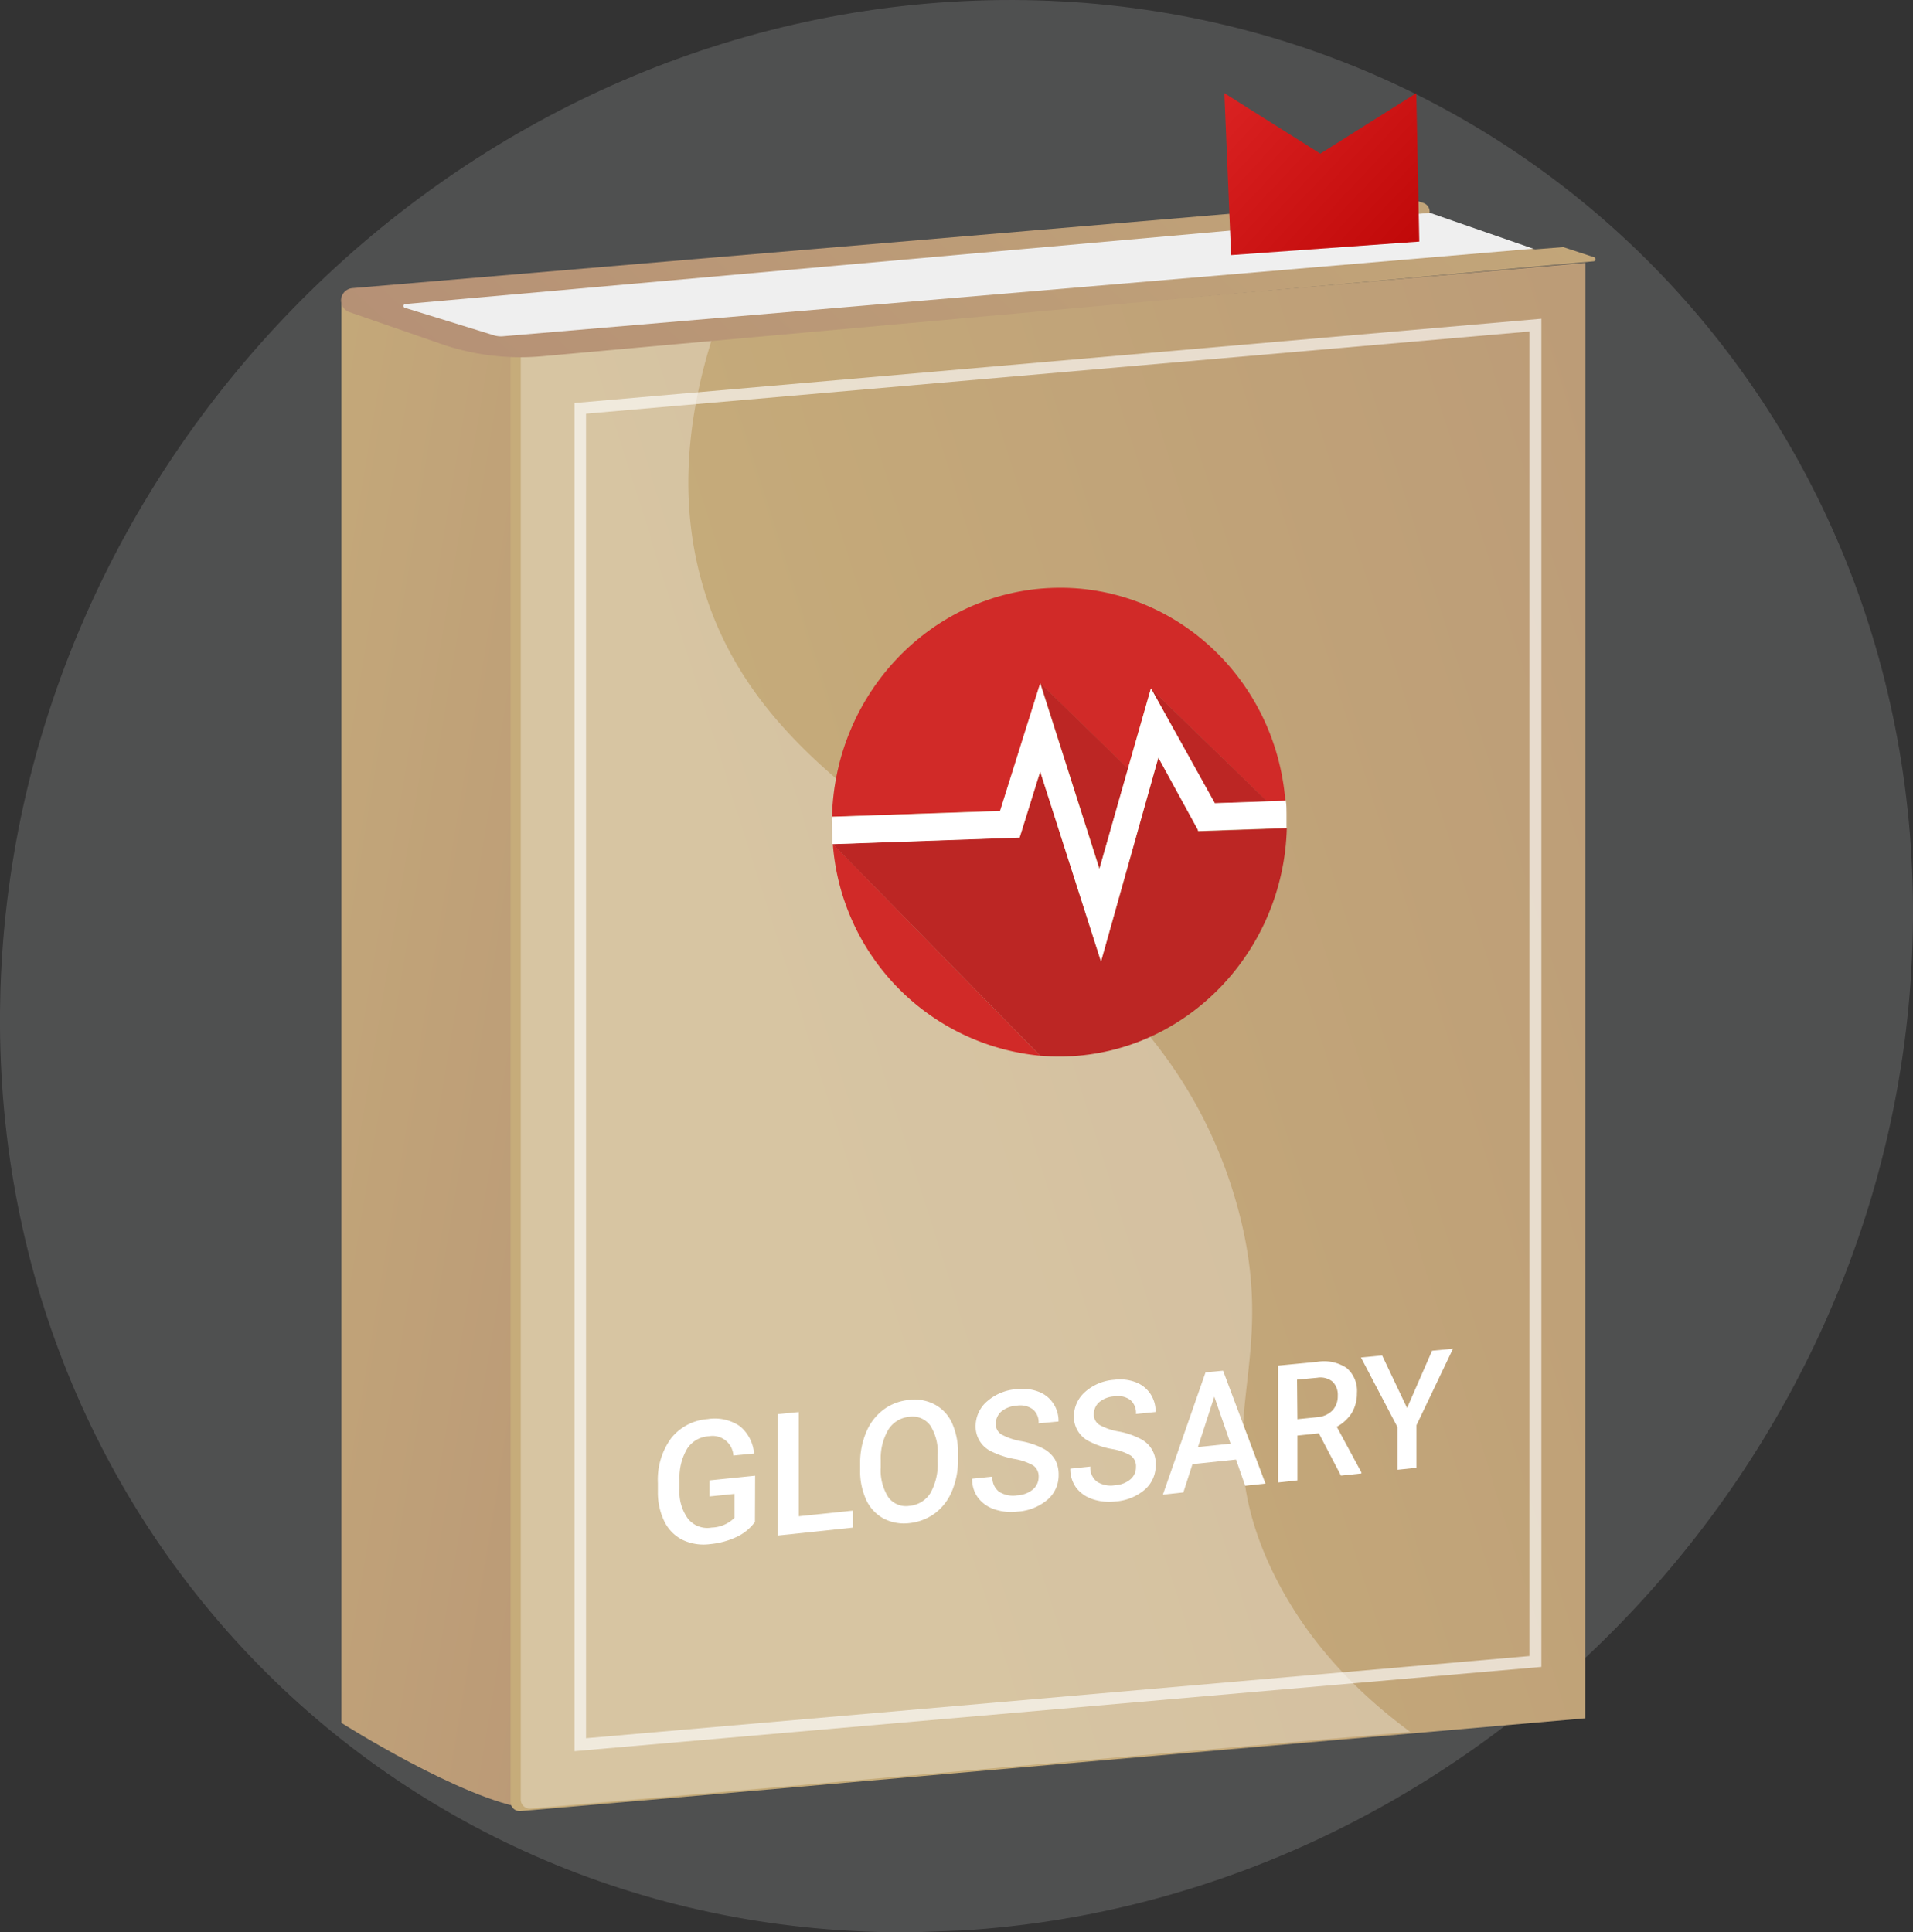
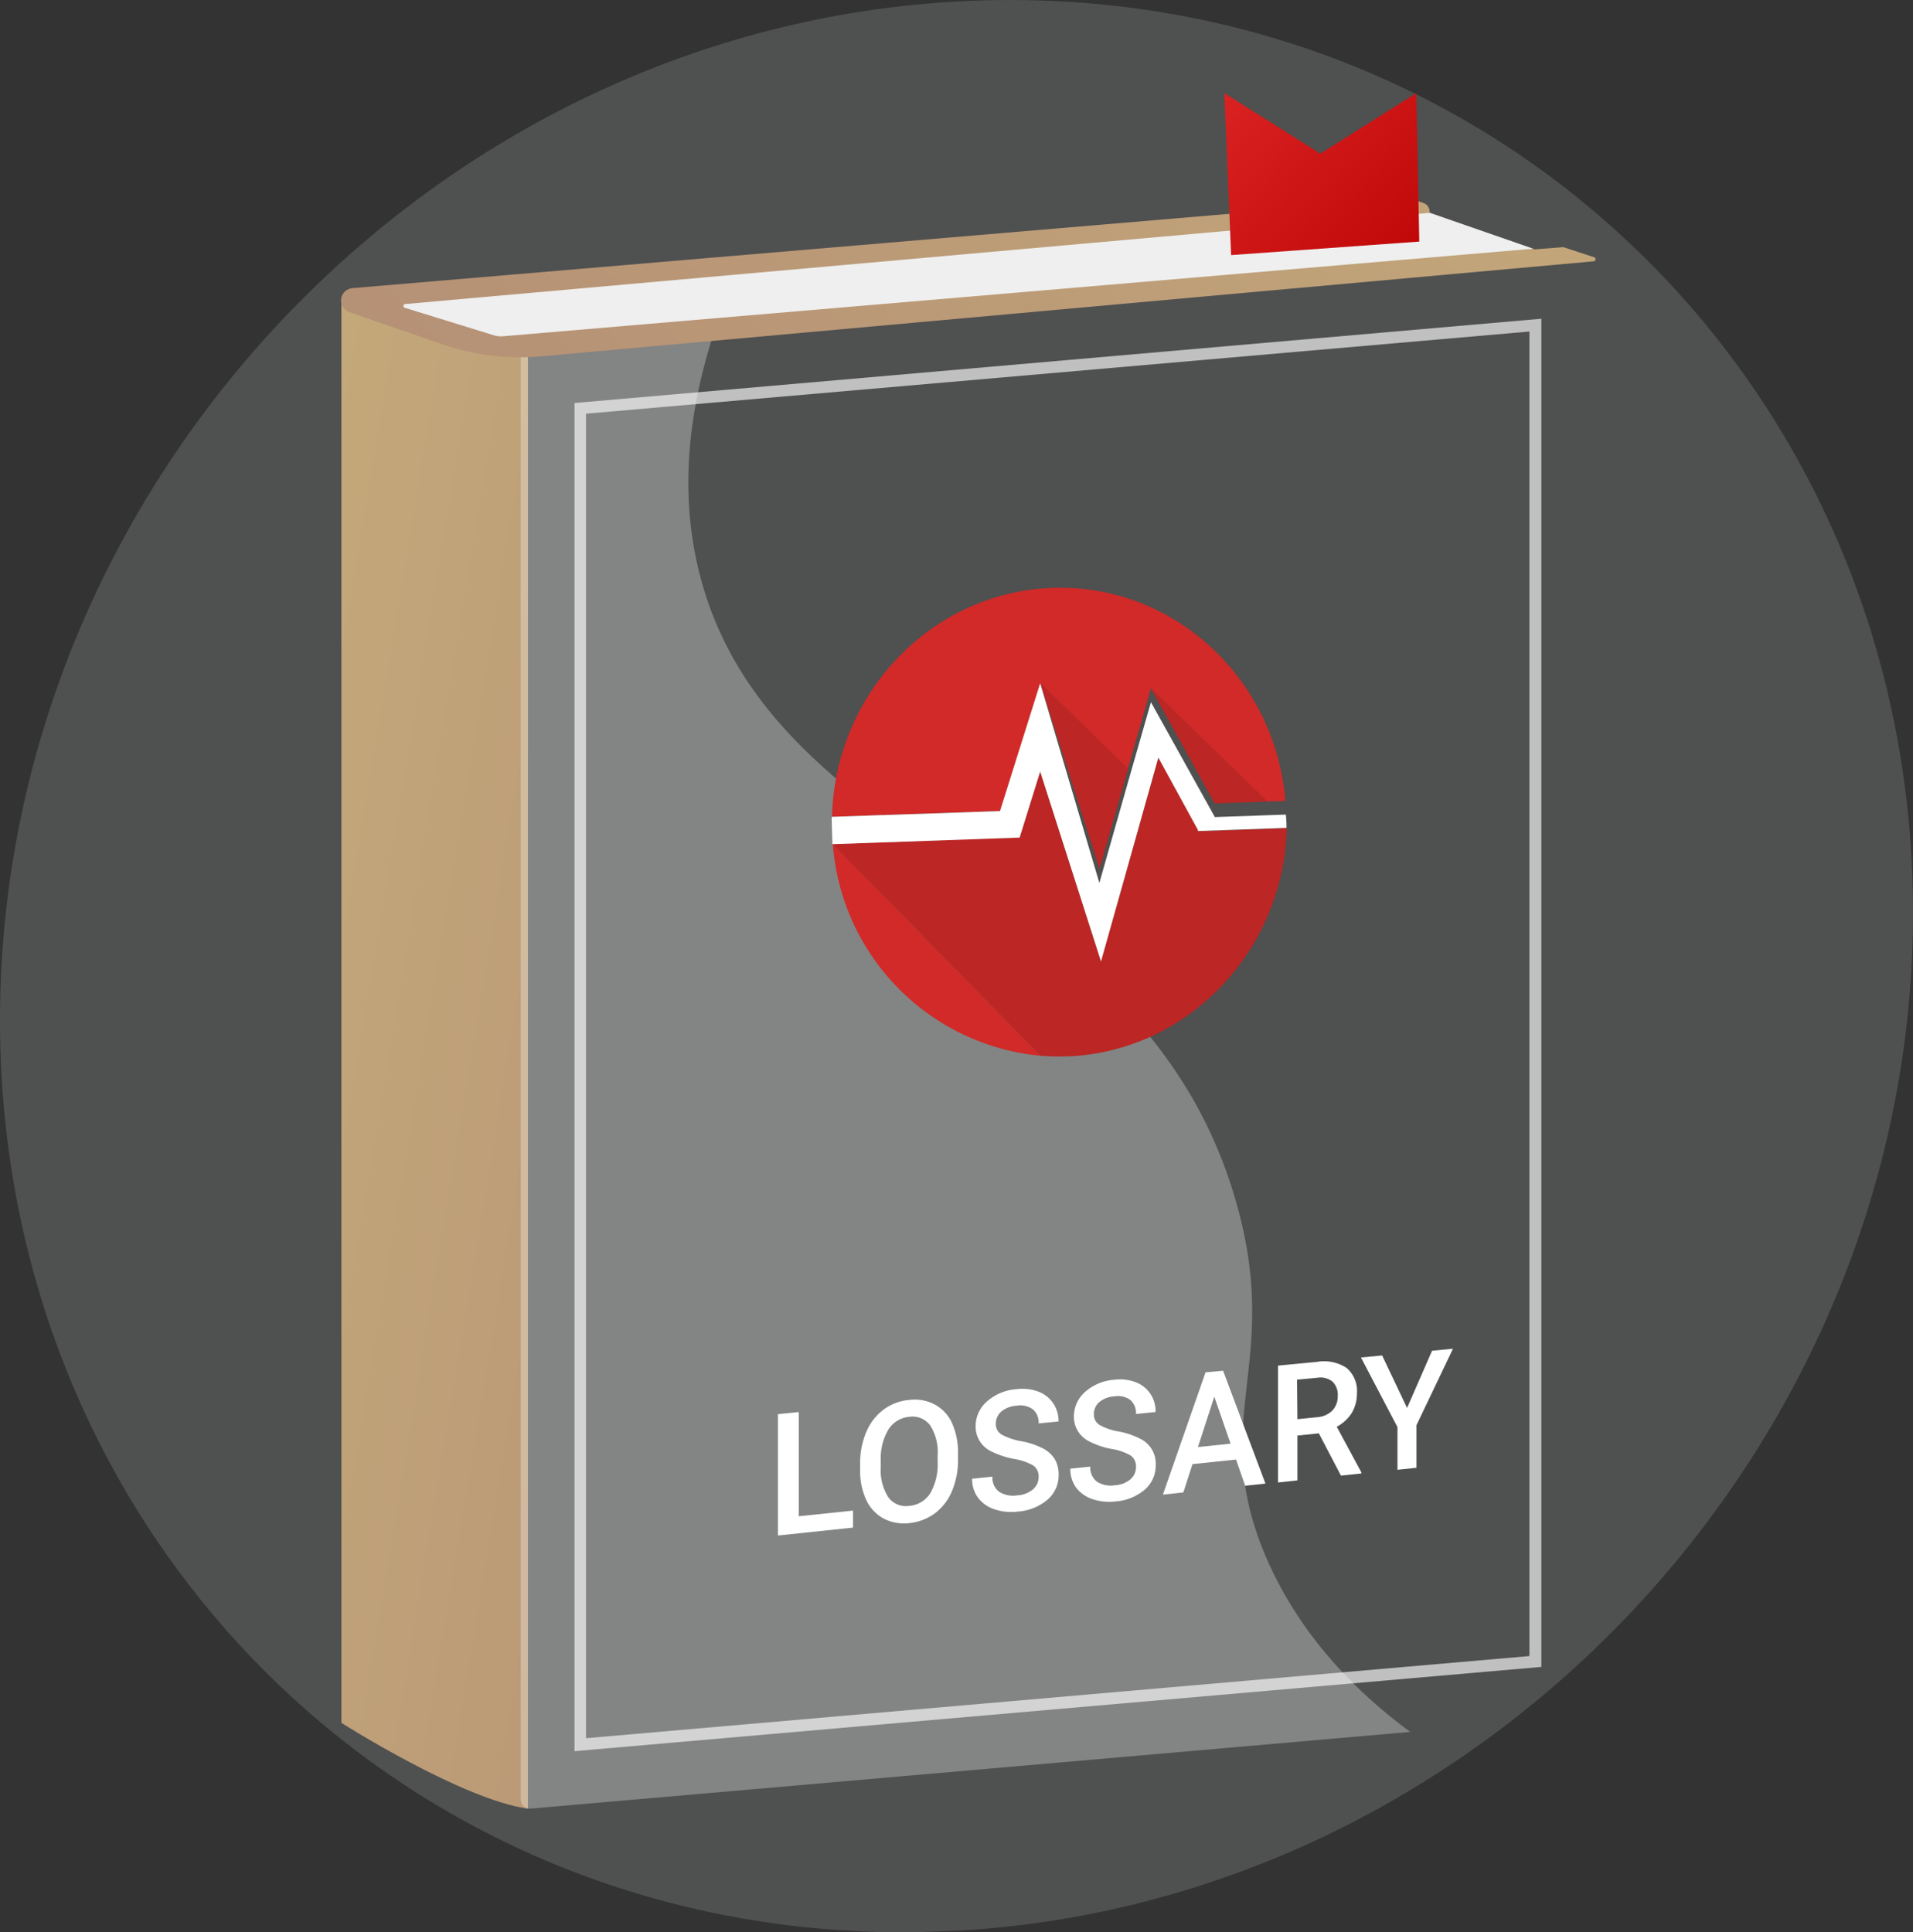
<svg xmlns="http://www.w3.org/2000/svg" xmlns:xlink="http://www.w3.org/1999/xlink" viewBox="0 0 209.51 211.61">
  <rect x="0" y="0" width="209.51" height="211.61" fill="#333333" stroke="none" />
  <defs>
    <clipPath id="a" transform="translate(-2.08 -3.69)">
      <polygon points="0 218.99 4.21 7.51 213.67 0 209.47 211.47 0 218.99" style="fill:none" />
    </clipPath>
    <linearGradient id="b" x1="14.4" y1="113.49" x2="129.34" y2="132.43" gradientUnits="userSpaceOnUse">
      <stop offset="0" stop-color="#c6ac7a" />
      <stop offset="1" stop-color="#b08874" />
    </linearGradient>
    <linearGradient id="c" x1="89.84" y1="125.86" x2="319.07" y2="53.37" xlink:href="#b" />
    <linearGradient id="d" x1="159.78" y1="-21.05" x2="48.09" y2="98.29" xlink:href="#b" />
    <linearGradient id="e" x1="215.89" y1="30.81" x2="185.36" y2="63.43" gradientTransform="translate(97.17 219.06) rotate(-90)" gradientUnits="userSpaceOnUse">
      <stop offset="0" stop-color="#e32b2b" />
      <stop offset="1" stop-color="#b80000" />
    </linearGradient>
    <clipPath id="f" transform="translate(-2.08 -3.69)">
      <polygon points="93.95 120.26 92.45 68.95 142.24 67.21 143.74 118.52 93.95 120.26" style="fill:none" />
    </clipPath>
  </defs>
  <g style="isolation:isolate">
    <g style="opacity:0.15">
      <g style="isolation:isolate">
        <g style="clip-path:url(#a)">
          <path d="M108.94,3.76C51.1,5.83,3.27,54.85,2.1,113.26s44.79,104.05,102.63,102,105.68-51.1,106.84-109.49S166.78,1.68,108.94,3.76" transform="translate(-2.08 -3.69)" style="fill:#f4f7fa" />
        </g>
      </g>
    </g>
    <path d="M59.9,42.37,39.47,36.81V192.39s13.21,8.4,20.43,9.4Z" transform="translate(-2.08 -3.69)" style="fill:url(#b)" />
-     <path d="M175.72,32.47,58,42.73V201.05a1,1,0,0,0,1.1,1l116.59-10.16Z" transform="translate(-2.08 -3.69)" style="fill:url(#c)" />
    <path d="M170.89,186.26,65,195.49V47.83L170.89,38.6ZM66.26,194.07l103.32-9V40L66.26,49Z" transform="translate(-2.08 -3.69)" style="fill:#fff;opacity:0.64" />
    <g style="opacity:0.3;mix-blend-mode:soft-light">
      <path d="M140.63,174c-6.27-15,1.91-20.93-3.18-38.69C127.18,99.45,86.54,97.67,78.67,66.44c-1.48-5.9-2.18-14.38,1.44-25.81l-21,1.84V200.78a1,1,0,0,0,1.1,1l96.32-8.4C149.6,188.28,144,181.91,140.63,174Z" transform="translate(-2.08 -3.69)" style="fill:#fff" />
    </g>
-     <path d="M84.76,170.38a5.16,5.16,0,0,1-2,1.64,8.66,8.66,0,0,1-2.9.79,5.35,5.35,0,0,1-3-.45,4.4,4.4,0,0,1-2-2,7.18,7.18,0,0,1-.73-3.25v-1a7.69,7.69,0,0,1,1.45-4.89,5.61,5.61,0,0,1,4-2.1,4.88,4.88,0,0,1,3.52.77,4.28,4.28,0,0,1,1.56,3l-2.26.22A2.28,2.28,0,0,0,79.71,161a3,3,0,0,0-2.37,1.36,6.18,6.18,0,0,0-.84,3.39v1a5,5,0,0,0,.92,3.27A2.7,2.7,0,0,0,80,171a3.7,3.7,0,0,0,2.52-1.07v-2.62l-2.74.28v-1.76l5-.51Z" transform="translate(-2.08 -3.69)" style="fill:#fff" />
    <path d="M89.56,169.76l5.94-.62V171l-8.22.87v-13.3l2.28-.22Z" transform="translate(-2.08 -3.69)" style="fill:#fff" />
    <path d="M107,163.54a8.64,8.64,0,0,1-.66,3.46,5.83,5.83,0,0,1-1.86,2.43,5.72,5.72,0,0,1-2.8,1.08,4.86,4.86,0,0,1-2.81-.49,4.44,4.44,0,0,1-1.9-2,7.52,7.52,0,0,1-.69-3.28V164a8.61,8.61,0,0,1,.68-3.48,5.86,5.86,0,0,1,1.9-2.45,5.5,5.5,0,0,1,2.8-1.05,4.69,4.69,0,0,1,2.79.5,4.33,4.33,0,0,1,1.88,2,7.8,7.8,0,0,1,.67,3.3Zm-2.23-.46a5.42,5.42,0,0,0-.81-3.26,2.39,2.39,0,0,0-2.3-.95,3,3,0,0,0-2.28,1.39,6.14,6.14,0,0,0-.84,3.38v.76a5.45,5.45,0,0,0,.83,3.28,2.39,2.39,0,0,0,2.31.94,3,3,0,0,0,2.29-1.39,6.4,6.4,0,0,0,.8-3.46Z" transform="translate(-2.08 -3.69)" style="fill:#fff" />
    <path d="M115.83,165.47a1.45,1.45,0,0,0-.59-1.27,6.25,6.25,0,0,0-2.12-.72,9.72,9.72,0,0,1-2.45-.81,3,3,0,0,1-1.74-2.76,3.58,3.58,0,0,1,1.25-2.73,5.46,5.46,0,0,1,3.26-1.34,5,5,0,0,1,2.36.27,3.37,3.37,0,0,1,1.62,1.27,3.44,3.44,0,0,1,.59,2l-2.18.21a1.88,1.88,0,0,0-.62-1.53,2.36,2.36,0,0,0-1.79-.41,2.92,2.92,0,0,0-1.68.64,1.78,1.78,0,0,0-.6,1.39,1.3,1.3,0,0,0,.65,1.14,7,7,0,0,0,2.13.72,8.48,8.48,0,0,1,2.38.79,3.32,3.32,0,0,1,1.31,1.19,3.37,3.37,0,0,1,.41,1.7,3.5,3.5,0,0,1-1.21,2.72,5.64,5.64,0,0,1-3.29,1.31A5.73,5.73,0,0,1,111,169a3.73,3.73,0,0,1-1.8-1.26,3.38,3.38,0,0,1-.65-2.09l2.22-.23a1.93,1.93,0,0,0,.72,1.65,2.86,2.86,0,0,0,2,.4,2.92,2.92,0,0,0,1.73-.66A1.78,1.78,0,0,0,115.83,165.47Z" transform="translate(-2.08 -3.69)" style="fill:#fff" />
    <path d="M126.49,164.37a1.42,1.42,0,0,0-.58-1.26,6,6,0,0,0-2.09-.72,8.77,8.77,0,0,1-2.41-.81,3,3,0,0,1-1.72-2.74,3.59,3.59,0,0,1,1.24-2.71,5.38,5.38,0,0,1,3.21-1.32,4.84,4.84,0,0,1,2.32.27,3.36,3.36,0,0,1,1.6,1.26,3.46,3.46,0,0,1,.58,2l-2.15.22a1.87,1.87,0,0,0-.61-1.53,2.3,2.3,0,0,0-1.76-.4,2.82,2.82,0,0,0-1.65.63,1.74,1.74,0,0,0-.59,1.38,1.29,1.29,0,0,0,.64,1.13,6.53,6.53,0,0,0,2.09.71,8.49,8.49,0,0,1,2.34.79,3,3,0,0,1,1.7,2.88,3.47,3.47,0,0,1-1.19,2.69,5.57,5.57,0,0,1-3.24,1.3,5.7,5.7,0,0,1-2.5-.26,3.72,3.72,0,0,1-1.78-1.25,3.43,3.43,0,0,1-.64-2.08l2.19-.23a1.92,1.92,0,0,0,.71,1.64,2.78,2.78,0,0,0,2,.4,2.85,2.85,0,0,0,1.7-.66A1.71,1.71,0,0,0,126.49,164.37Z" transform="translate(-2.08 -3.69)" style="fill:#fff" />
    <path d="M137.45,163.55l-4.77.5-1,3.1-2.24.24L134.11,154l1.92-.18,4.64,12.36-2.22.24Zm-4.17-1.37,3.57-.37-1.78-5.15Z" transform="translate(-2.08 -3.69)" style="fill:#fff" />
    <path d="M146.52,160.68l-2.35.24v4.91l-2.12.23v-12.8l4.28-.41a4.46,4.46,0,0,1,3.23.67,3.28,3.28,0,0,1,1.13,2.75,4.12,4.12,0,0,1-.58,2.2,4.44,4.44,0,0,1-1.63,1.49l2.7,5v.11l-2.24.24Zm-2.35-1.55,2.16-.22a2.61,2.61,0,0,0,1.67-.73,2.26,2.26,0,0,0,.59-1.61A2,2,0,0,0,148,155a2.13,2.13,0,0,0-1.65-.41l-2.22.21Z" transform="translate(-2.08 -3.69)" style="fill:#fff" />
    <path d="M156.18,157.9l2.74-6.27,2.29-.22-4,8.38v4.66l-2.08.22V160l-4-7.63,2.32-.22Z" transform="translate(-2.08 -3.69)" style="fill:#fff" />
    <path d="M176.68,31.87a.23.23,0,0,1-.05.44L61.48,42.71a26.52,26.52,0,0,1-11.14-1.37l-10-3.47a1.35,1.35,0,0,1,.33-2.62l115.5-9.79a1.84,1.84,0,0,1,.66.08l1.13.38a1,1,0,0,1,.69,1v2L170.21,31l3-.24h.09Z" transform="translate(-2.08 -3.69)" style="fill:url(#d)" />
    <path d="M158.68,27,170,30.93,57.17,40.52a2.68,2.68,0,0,1-1.05-.12l-9.71-3a.21.21,0,0,1,.05-.41Z" transform="translate(-2.08 -3.69)" style="fill:#efefef" />
    <polygon points="134.83 27.94 134.09 10.2 144.6 16.83 155.11 10.2 155.44 26.46 134.83 27.94" style="fill:url(#e)" />
    <g style="isolation:isolate">
      <g style="clip-path:url(#f)">
        <path d="M117.35,68.08c-13.27.46-23.81,11.55-24.15,25.06l18.43-.64,4.4-14,6.47,20.32L116,78.52l9.6,9.37,2.52-8.79,12.73,12.38,2-.07C141.78,78,130.62,67.62,117.35,68.08" transform="translate(-2.08 -3.69)" style="fill:#d12a28" />
        <path d="M118.22,119.4h0M93.29,96.13A25.17,25.17,0,0,0,116,119.32L93.29,96.13M143,94.39c-.36,13.48-10.89,24.54-24.14,25h0c13.25-.46,23.78-11.52,24.14-25" transform="translate(-2.08 -3.69)" style="fill:#d12a28" />
        <polyline points="113.95 74.83 120.42 95.15 123.55 84.2 113.95 74.83" style="fill:#bc2624" />
        <polyline points="126.06 75.41 133.03 87.99 138.8 87.79 126.06 75.41" style="fill:#bc2624" />
        <path d="M118.28,119.4h0m-2.3-.08h0c.74.06,1.49.08,2.24.07-.75,0-1.5,0-2.24-.08" transform="translate(-2.08 -3.69)" style="opacity:0.102" />
        <path d="M128.94,86.69,122.66,109,116,88.2l-2.25,7.21-20.49.72L116,119.32c.74.06,1.49.09,2.24.08h.63c13.25-.46,23.78-11.52,24.14-25l-9.7.34v-.11l-4.34-7.93" transform="translate(-2.08 -3.69)" style="fill:#bc2624" />
-         <path d="M116,78.52l-4.4,14-18.43.64c0,.49,0,1,0,1.47s0,1,.09,1.52l20.49-.72L116,88.2,122.66,109l6.28-22.33,4.34,7.93v.11l9.7-.34c0-.5,0-1,0-1.52s0-1-.08-1.46l-2,.07-5.77.2-7-12.58-2.52,8.79-3.13,11L116,78.52" transform="translate(-2.08 -3.69)" style="fill:#fff" />
+         <path d="M116,78.52l-4.4,14-18.43.64c0,.49,0,1,0,1.47s0,1,.09,1.52l20.49-.72L116,88.2,122.66,109l6.28-22.33,4.34,7.93v.11l9.7-.34s0-1-.08-1.46l-2,.07-5.77.2-7-12.58-2.52,8.79-3.13,11L116,78.52" transform="translate(-2.08 -3.69)" style="fill:#fff" />
      </g>
    </g>
  </g>
</svg>